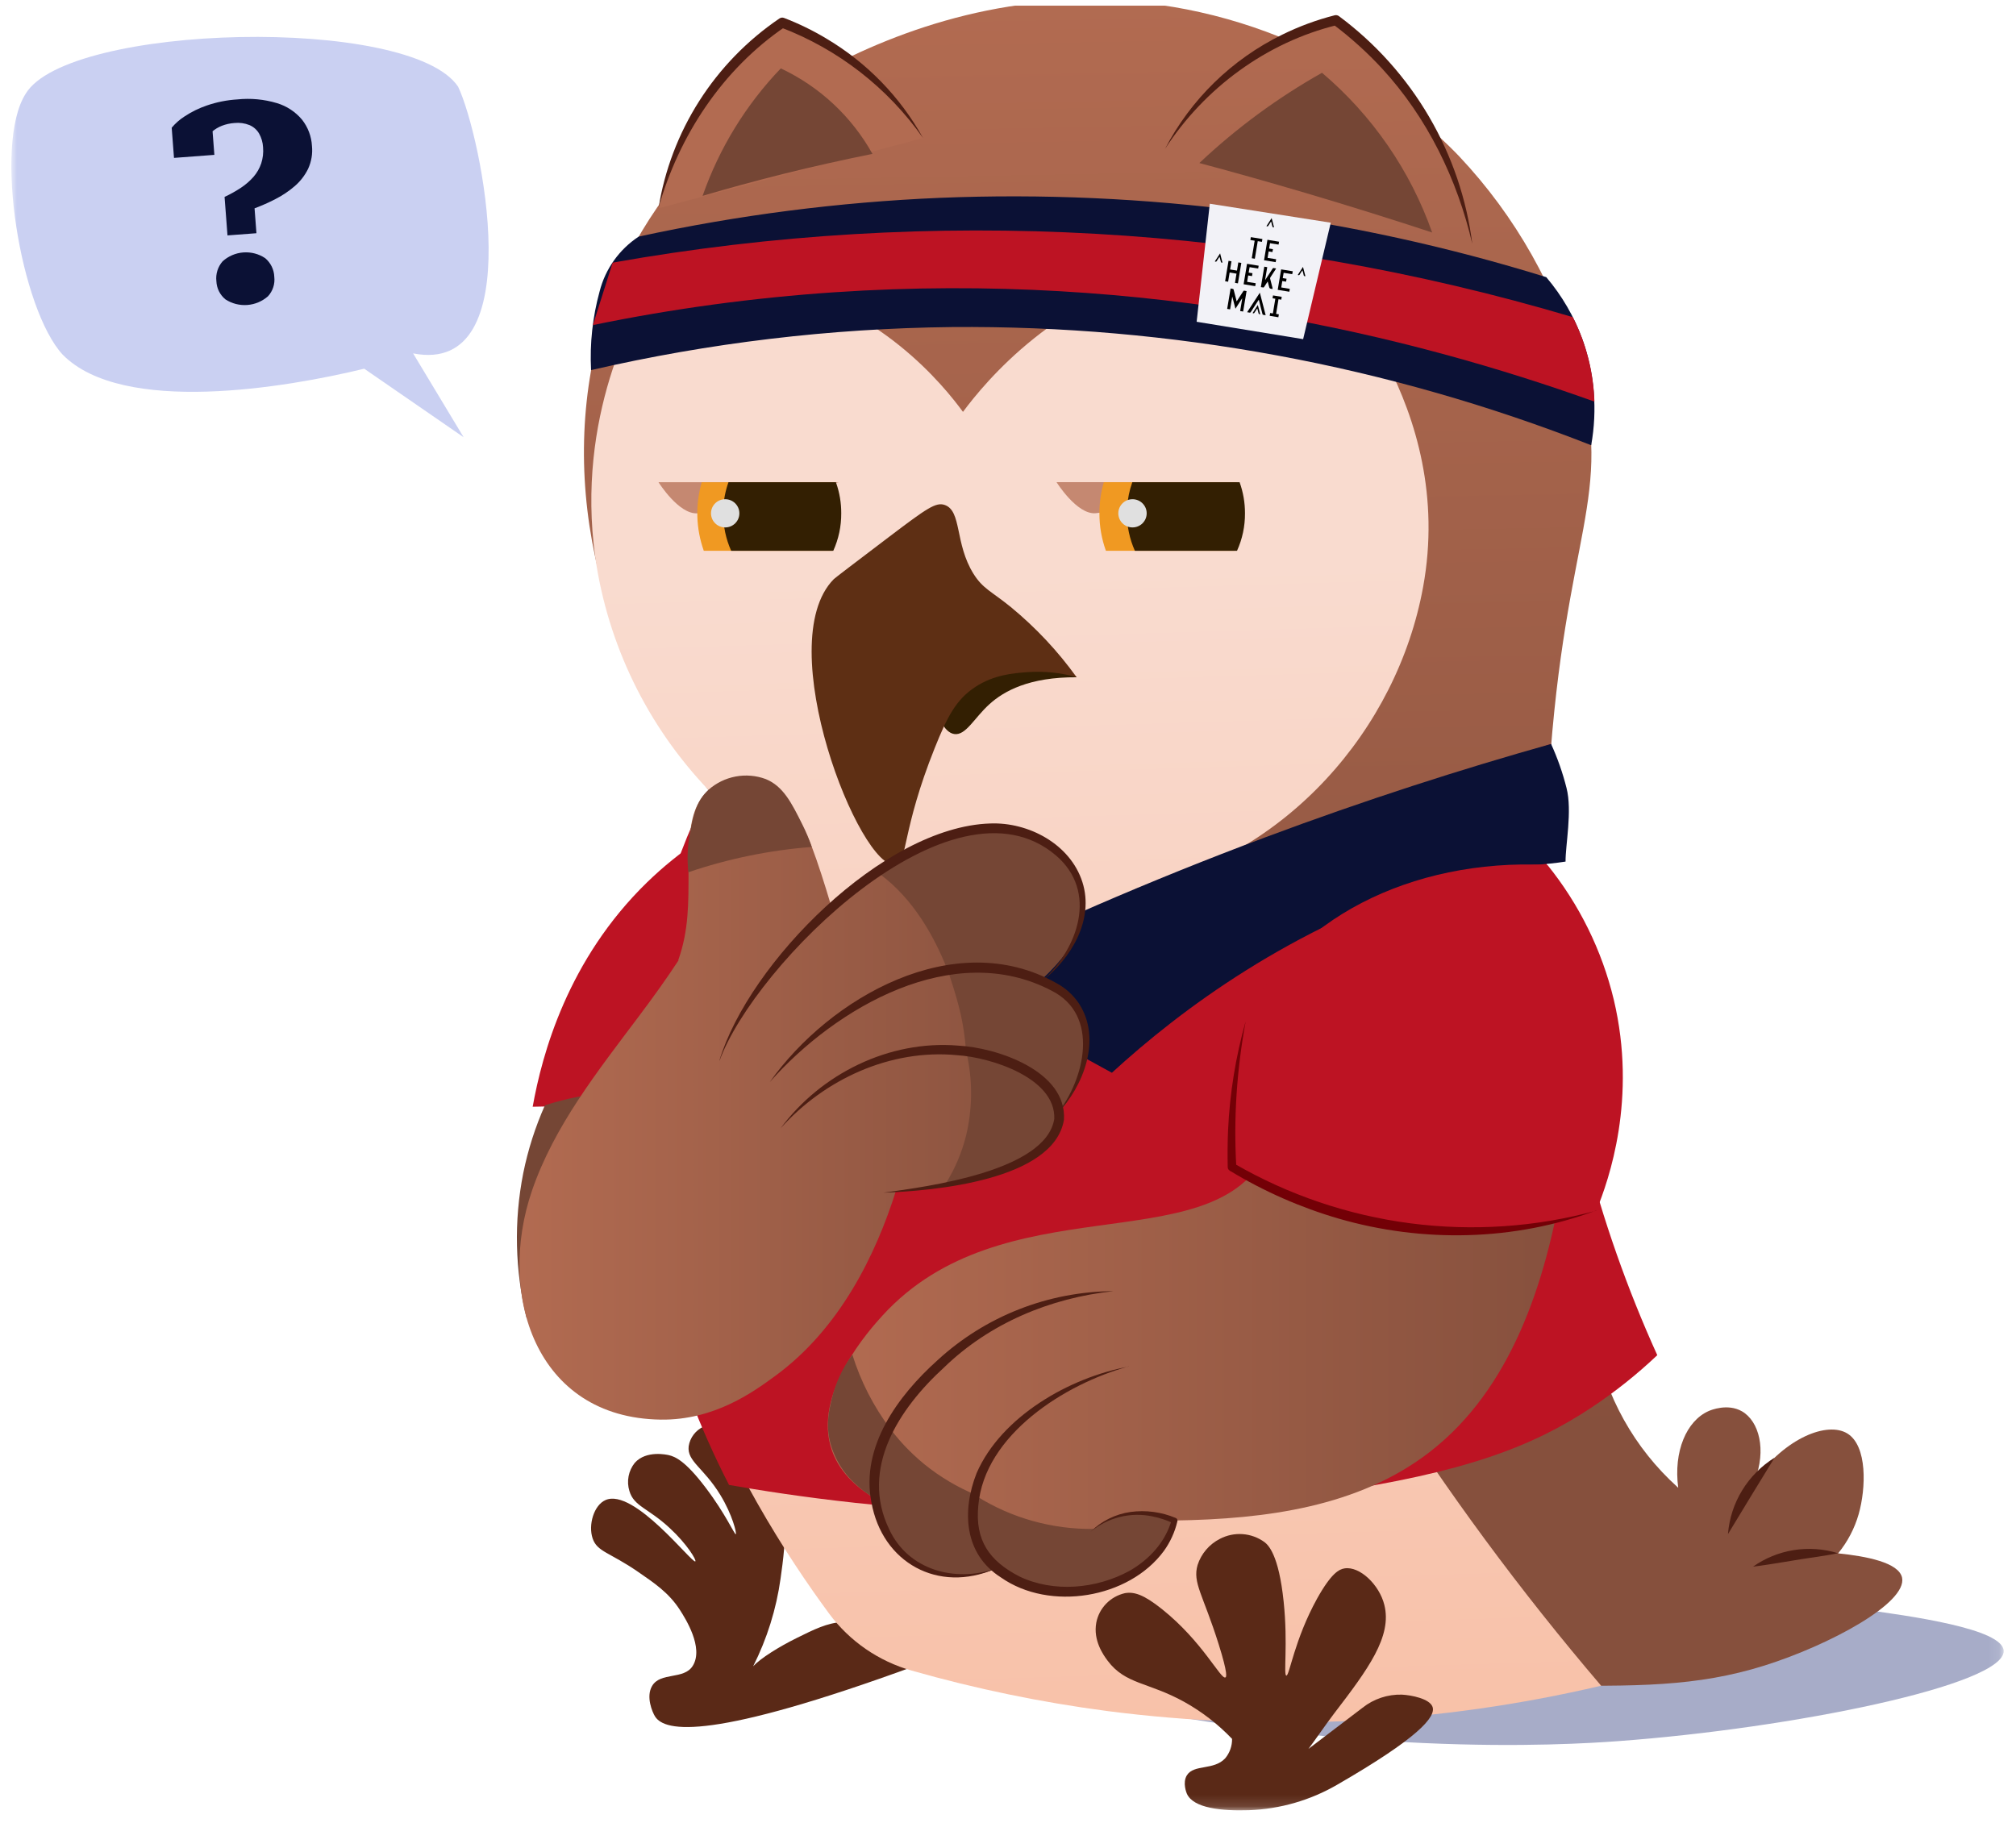
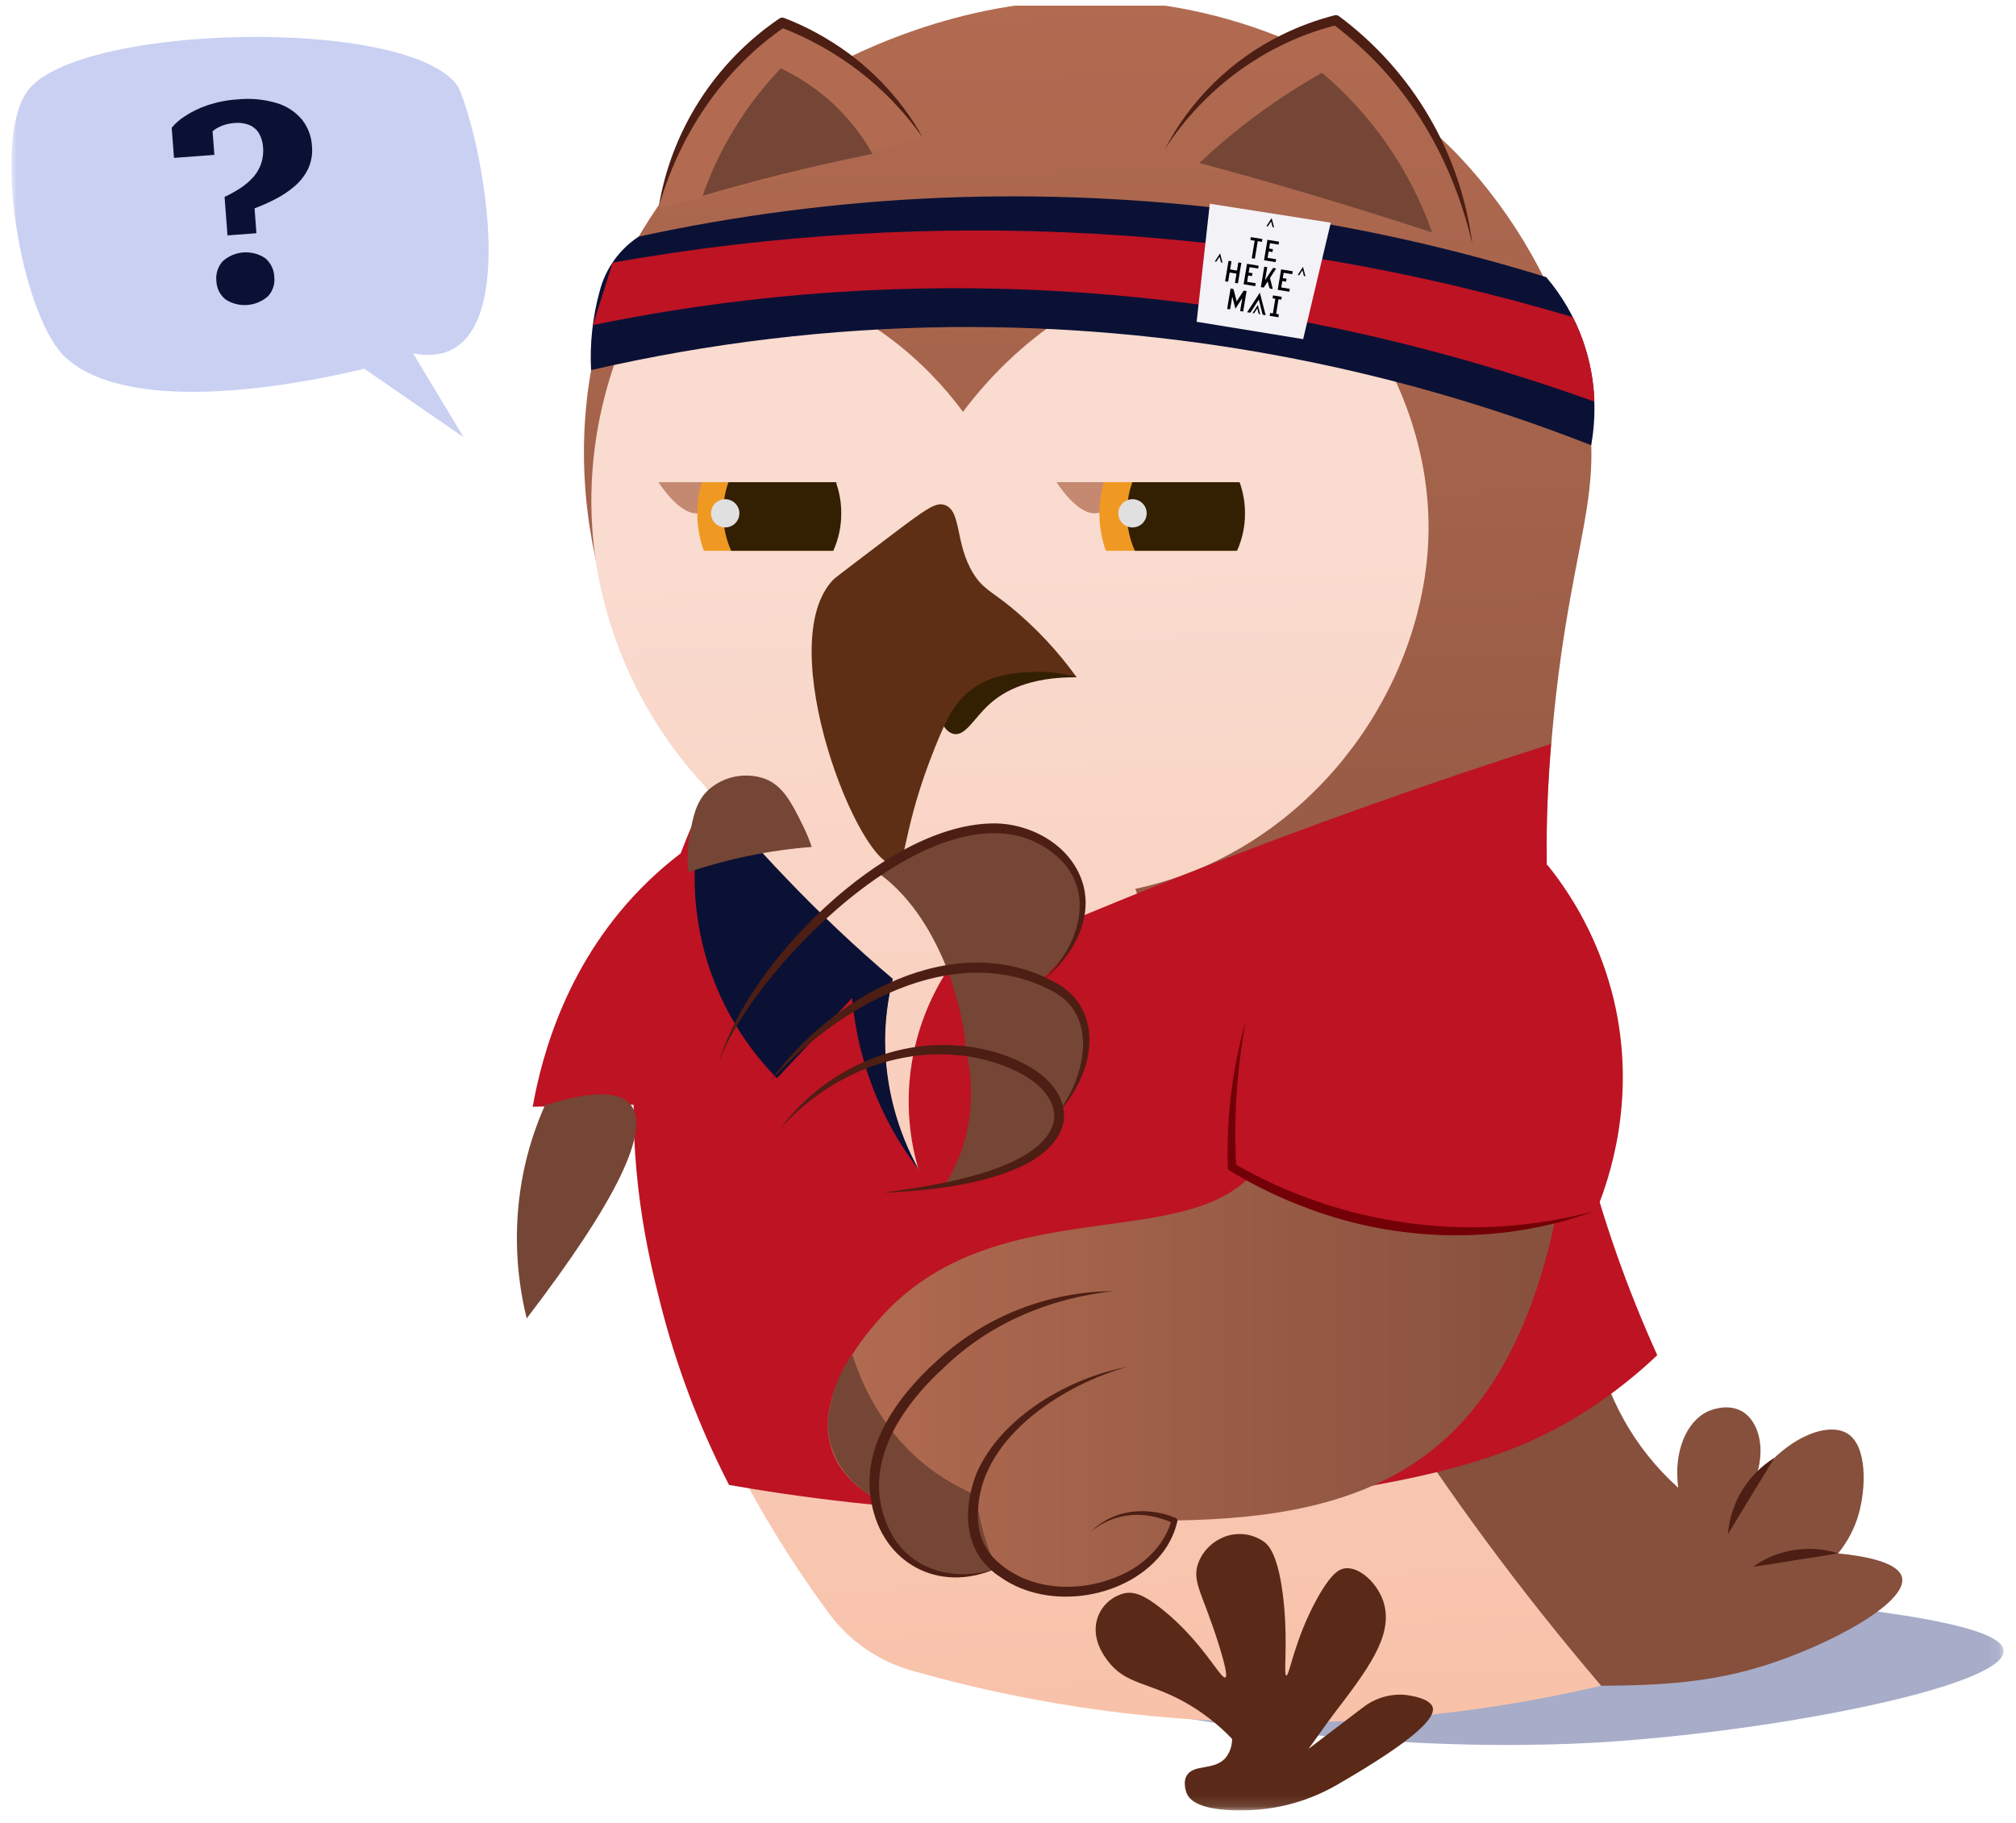
<svg xmlns="http://www.w3.org/2000/svg" width="178" height="161" viewBox="0 0 178 161" fill="none">
  <g id="Clip path group" clip-path="url(#clip0_267_2368)">
    <g id="Clip path group_2">
      <mask id="mask0_267_2368" style="mask-type:luminance" maskUnits="userSpaceOnUse" x="1" y="0" width="176" height="160">
        <g id="clip0_3535_1705">
          <path id="Vector" d="M176.911 0H1V159.871H176.911V0Z" fill="white" />
        </g>
      </mask>
      <g mask="url(#mask0_267_2368)">
        <g id="Group">
-           <path id="Vector_2" d="M74.365 143.239C73.04 143.308 71.857 143.898 70.375 144.632C68.756 145.432 67.156 146.436 66.499 147.143C67.726 144.709 68.543 142.092 68.919 139.396C69.349 136.34 70.084 131.074 66.923 127.898C65.879 126.851 63.701 125.314 62.133 125.976C61.783 126.133 61.478 126.374 61.246 126.679C61.014 126.983 60.862 127.34 60.805 127.717C60.651 129.056 62.133 129.6 63.61 132.03C64.684 133.799 65.065 135.432 64.962 135.48C64.859 135.528 64.055 133.675 62.306 131.374C60.491 128.968 59.583 128.629 59.075 128.505C58.893 128.46 57.057 128.045 56.049 129.176C55.772 129.52 55.584 129.926 55.501 130.359C55.417 130.792 55.441 131.239 55.571 131.66C55.971 133.032 57.226 133.164 59.135 134.941C60.648 136.334 61.51 137.771 61.395 137.88C61.135 138.123 55.971 131.359 53.462 132.466C52.434 132.917 51.923 134.659 52.325 135.853C52.727 137.047 53.838 137.077 56.343 138.809C57.747 139.777 59.066 140.65 60.049 142.196C60.494 142.893 62.167 145.504 61.165 147.107C60.382 148.361 58.309 147.621 57.571 148.89C57.017 149.844 57.601 151.194 57.831 151.567C58.712 152.984 62.893 153.672 80.873 147.089C80.313 146.313 77.724 143.062 74.365 143.239Z" fill="#5A2917" />
          <path id="Vector_3" d="M176.912 145.777C176.828 143.829 168.798 142.71 163.988 142.063C149.829 140.165 123.886 138.809 80.504 146.108C83.399 146.989 87.635 148.213 92.805 149.398C118.473 155.326 138.29 154.09 142.84 153.756C158.282 152.626 177.046 148.785 176.912 145.777Z" fill="#A7ACC8" />
          <path id="Vector_4" d="M155.798 147.077C149.799 148.959 144.504 148.932 135.854 148.821C130.965 148.758 127.32 148.469 126.745 148.421C102.696 146.466 90.67 145.492 86.549 144.105C63.404 136.313 62.593 78.003 62.545 69.753C52.443 57.362 49 41.365 53.502 27.435C53.91 26.131 54.397 24.854 54.96 23.609C56.371 20.669 58.143 17.913 60.234 15.405C63.099 12.045 81.92 -4.274 105.918 1.068C119.29 4.045 127.305 12.196 128.86 13.829C133.823 19.105 137.427 25.498 139.364 32.46C142.577 44.051 138.175 46.827 136.765 68.43C135.606 86.153 138.862 107.48 140.813 118.214C141.727 123.271 144.299 127.885 148.129 131.335L148.177 131.38C147.75 128.189 148.897 125.462 150.879 124.598C151.045 124.526 152.537 123.904 153.804 124.629C155.317 125.504 155.986 128.027 154.93 130.737C157.677 126.926 161.347 125.522 163.099 126.58C164.896 127.669 164.756 131.435 164.109 133.708C163.747 134.974 163.129 136.152 162.294 137.173C164.778 137.426 167.652 137.976 167.942 139.32C168.402 141.558 161.546 145.266 155.798 147.077Z" fill="url(#paint0_linear_267_2368)" />
          <path id="Vector_5" d="M97.773 151.098C91.936 150.331 86.164 149.138 80.504 147.528C77.576 146.7 75.007 144.928 73.204 142.49C65.819 132.469 51.895 109.6 58.055 83.624C59.011 79.594 60.043 74.514 62.551 69.753C57.147 64.093 53.651 56.899 52.552 49.173C50.849 36.818 55.998 27.579 57.611 24.92C60.882 24.303 64.241 24.303 67.513 24.92C77.594 26.842 83.384 34.138 85.024 36.37C86.942 33.795 93.356 25.897 104.508 23.561C108.383 22.76 112.377 22.701 116.274 23.389C117.305 24.412 128.563 35.901 125.653 51.828C123.356 64.433 113.514 75.678 100.239 78.49C102.093 83.672 103.839 87.961 106.275 93.407C115.265 113.454 127.082 132.126 141.37 148.86C127.093 152.217 112.322 152.975 97.773 151.098Z" fill="url(#paint1_linear_267_2368)" />
          <path id="Vector_6" d="M74.062 42.583L73.823 42.64L73.699 42.67C72.284 43.013 67.043 44.27 63.87 44.929C63.111 45.101 62.343 45.234 61.57 45.329C59.925 45.437 58.143 42.583 58.143 42.583H74.062Z" fill="#C58871" />
          <path id="Vector_7" d="M109.205 42.583H109.181C108.778 42.679 103.13 44.051 99.518 44.818C98.48 45.037 97.606 45.206 97.073 45.281C96.925 45.302 96.804 45.317 96.71 45.323C95.064 45.431 93.285 42.577 93.285 42.577L109.205 42.583Z" fill="#C58871" />
          <path id="Vector_8" d="M62.548 69.753C62.533 70.992 62.596 76.406 66.784 81.031C71.479 86.198 77.742 86.424 78.807 86.445C77.394 92.161 78.22 98.197 81.118 103.329C80.264 100.466 80.024 97.456 80.412 94.495C80.8 91.533 81.809 88.686 83.372 86.135C90.04 83.162 97.005 80.234 104.269 77.353C115.566 72.893 126.487 69.037 136.943 65.696C136.47 71.272 136.433 76.876 136.834 82.457C137.782 95.319 140.996 107.916 146.328 119.672C144.53 121.375 142.588 122.921 140.522 124.292C135.279 127.765 129.328 130.03 117.166 131.84C103.381 133.913 89.384 134.206 75.524 132.713C70.844 132.204 66.992 131.591 64.369 131.131C61.736 126.009 59.696 120.607 58.288 115.028C57.238 110.86 55.371 103.185 56.11 93.185C56.728 85.037 58.914 77.082 62.548 69.753Z" fill="#BD1323" />
          <path id="Vector_9" d="M61.74 74.186C60.096 75.287 58.556 76.533 57.138 77.91C50.128 84.725 47.862 93.083 47.033 97.732L59.486 97.486C60.236 89.718 60.987 81.952 61.74 74.186Z" fill="#BD1323" />
          <path id="Vector_10" d="M62.548 69.753C61.132 74.144 60.947 78.835 62.013 83.322C63.079 87.808 65.356 91.921 68.599 95.218L75.236 88.126C75.563 91.892 76.619 95.559 78.347 98.926C79.143 100.475 80.08 101.949 81.145 103.329C79.187 99.819 78.156 95.873 78.147 91.859C78.158 90.033 78.388 88.216 78.834 86.445C75.555 83.659 72.424 80.704 69.455 77.594C66.865 74.908 64.581 72.262 62.548 69.753Z" fill="#0B1135" />
          <path id="Vector_11" d="M87.341 62.202C86.019 63.404 85.272 64.965 84.261 64.821C83.302 64.683 82.73 63.098 82.4 61.813C82.703 61.212 84.043 58.872 86.899 57.922C89.655 57.002 92.781 57.741 95.068 59.807C90.875 59.783 88.633 61.023 87.341 62.202Z" fill="#331F02" />
          <path id="Vector_12" d="M74.061 45.329C74.066 46.457 73.873 47.577 73.489 48.638H62.14C61.447 46.69 61.382 44.575 61.956 42.589H73.673C73.673 42.619 73.691 42.647 73.697 42.677C73.94 43.54 74.062 44.433 74.061 45.329Z" fill="#F09922" />
          <path id="Vector_13" d="M74.276 45.329C74.284 46.469 74.044 47.597 73.574 48.637H64.558C64.091 47.597 63.852 46.469 63.859 45.329C63.859 45.194 63.859 45.061 63.859 44.929C63.895 44.129 64.05 43.338 64.319 42.583H73.807L73.825 42.64C74.129 43.505 74.281 44.414 74.276 45.329Z" fill="#331F02" />
          <path id="Vector_14" d="M109.564 45.329C109.57 46.457 109.377 47.576 108.996 48.638H97.644C97.262 47.576 97.068 46.457 97.072 45.329V45.287C97.074 44.371 97.204 43.461 97.46 42.581H109.177C109.435 43.474 109.566 44.4 109.564 45.329Z" fill="#F09922" />
          <path id="Vector_15" d="M109.924 45.329C109.932 46.469 109.692 47.597 109.222 48.637H100.203C99.735 47.597 99.497 46.469 99.504 45.329C99.504 45.158 99.504 44.989 99.519 44.824C99.563 44.059 99.717 43.305 99.976 42.583H109.449C109.766 43.464 109.927 44.393 109.924 45.329Z" fill="#331F02" />
          <path id="Vector_16" d="M58.143 18.391C59.139 13.792 61.315 9.527 64.46 6.012C65.834 4.499 67.381 3.152 69.07 1.997C74.219 3.958 78.583 7.537 81.499 12.189" fill="#B26B51" />
          <path id="Vector_17" d="M129.999 21.555C129.055 16.1 126.705 10.981 123.179 6.698C121.638 4.854 119.884 3.197 117.954 1.759C114.799 2.554 111.837 3.971 109.244 5.926C106.65 7.881 104.478 10.334 102.857 13.14" fill="url(#paint2_linear_267_2368)" />
          <path id="Vector_18" d="M77.032 13.588C75.197 10.291 72.366 7.65 68.939 6.039C65.855 9.258 63.501 13.097 62.035 17.296C64.294 16.628 66.652 15.987 69.109 15.371C71.838 14.692 74.485 14.102 77.032 13.588Z" fill="#754635" />
          <path id="Vector_19" d="M105.896 14.397C109.166 11.312 112.803 8.636 116.725 6.427C121.165 10.191 124.522 15.058 126.451 20.532C122.845 19.345 119.125 18.182 115.29 17.044C112.108 16.103 108.976 15.221 105.896 14.397Z" fill="#754635" />
          <path id="Vector_20" d="M64.03 46.575C64.722 46.575 65.282 46.017 65.282 45.329C65.282 44.642 64.722 44.084 64.03 44.084C63.338 44.084 62.777 44.642 62.777 45.329C62.777 46.017 63.338 46.575 64.03 46.575Z" fill="#E0E0E0" />
          <path id="Vector_21" d="M99.993 46.575C100.685 46.575 101.245 46.017 101.245 45.329C101.245 44.642 100.685 44.084 99.993 44.084C99.301 44.084 98.74 44.642 98.74 45.329C98.74 46.017 99.301 46.575 99.993 46.575Z" fill="#E0E0E0" />
          <path id="Vector_22" d="M136.525 24.475C119.212 19.103 101.097 16.733 82.975 17.471C74.032 17.851 65.139 18.996 56.393 20.893C54.675 22.024 53.444 23.752 52.941 25.738C52.32 27.999 52.066 30.343 52.188 32.683C62.635 30.273 73.315 28.998 84.04 28.881C103.357 28.715 122.525 32.259 140.491 39.317C141.054 36.196 140.79 32.983 139.726 29.994C138.999 27.979 137.915 26.11 136.525 24.475Z" fill="#0B1135" />
          <path id="Vector_23" d="M52.348 28.707C59.377 27.261 66.497 26.293 73.659 25.81C101.336 23.943 124.592 29.66 140.778 35.465C140.697 32.87 140.047 30.324 138.872 28.006C111.381 19.822 82.34 18.174 54.09 23.194L52.348 28.707Z" fill="#BD1323" />
-           <path id="Vector_24" d="M136.95 65.696C129.02 67.925 120.558 70.638 111.687 73.952C101.295 77.841 91.85 81.991 83.384 86.135C81.821 88.686 80.813 91.534 80.424 94.495C80.036 97.457 80.277 100.466 81.13 103.329C81.903 99.236 83.197 95.257 84.982 91.489C85.499 90.397 86.038 89.368 86.588 88.397L98.173 94.731C104.269 89.146 113.923 81.928 127.32 77.612C131.471 76.274 134.635 76.644 138.229 76.084C138.211 74.659 138.835 71.612 138.314 69.585C137.979 68.251 137.522 66.949 136.95 65.696Z" fill="#0B1135" />
          <path id="Vector_25" d="M115.059 29.949L105.656 28.415L106.818 17.991L117.498 19.666L115.059 29.949Z" fill="#F2F2F7" />
          <path id="Vector_26" d="M108.796 26.204L108.612 27.32L108.352 27.278L108.654 25.474C108.732 25.483 108.808 25.497 108.884 25.516C108.884 25.516 108.914 25.555 108.923 25.579C109.002 25.88 109.084 26.198 109.162 26.505C109.162 26.535 109.162 26.565 109.19 26.608L109.235 26.547L109.77 25.723C109.779 25.702 109.795 25.684 109.816 25.675C109.837 25.665 109.861 25.664 109.882 25.672C109.94 25.687 110 25.693 110.064 25.705L109.761 27.51L109.498 27.468L109.68 26.361H109.662L109.081 27.263L108.814 26.232L108.796 26.204Z" fill="black" />
          <path id="Vector_27" d="M109.301 25.023L109.041 24.98L109.174 24.165L108.569 24.066L108.436 24.878L108.17 24.836L108.472 23.032L108.73 23.074L108.612 23.795L109.217 23.895L109.335 23.173L109.601 23.215L109.301 25.023Z" fill="black" />
          <path id="Vector_28" d="M112.361 25.518H112.337C112.095 25.485 112.095 25.485 112.034 25.254L111.934 24.875V24.851L111.883 24.926C111.792 25.064 111.698 25.203 111.611 25.344C111.604 25.361 111.591 25.374 111.575 25.382C111.559 25.39 111.54 25.391 111.523 25.386C111.458 25.372 111.392 25.361 111.326 25.353L111.629 23.549L111.889 23.591L111.704 24.703H111.723L111.762 24.643C111.965 24.343 112.167 24.027 112.367 23.717C112.374 23.698 112.389 23.683 112.407 23.674C112.426 23.666 112.447 23.665 112.467 23.672C112.53 23.687 112.597 23.693 112.676 23.708C112.654 23.738 112.642 23.762 112.627 23.786C112.473 24.024 112.325 24.258 112.164 24.499C112.145 24.533 112.138 24.572 112.146 24.61C112.213 24.884 112.285 25.155 112.355 25.425C112.349 25.458 112.355 25.485 112.361 25.518Z" fill="black" />
          <path id="Vector_29" d="M110.247 24.072L110.586 24.126L110.544 24.382L110.205 24.325L110.111 24.89L110.871 25.013L110.828 25.269L109.803 25.101L110.105 23.296L111.131 23.465L111.089 23.714L110.332 23.591L110.247 24.072Z" fill="black" />
          <path id="Vector_30" d="M114.094 24.213L113.338 24.09L113.259 24.559L113.595 24.613L113.553 24.872L113.217 24.818L113.126 25.383L113.882 25.507L113.84 25.762L112.814 25.594L113.117 23.789L114.143 23.955L114.094 24.213Z" fill="black" />
          <path id="Vector_31" d="M111.907 21.176L112.933 21.344L112.89 21.6L112.134 21.477L112.055 21.949L112.391 22.003L112.349 22.259L112.013 22.202L111.919 22.77L112.675 22.893L112.633 23.149L111.607 22.983L111.907 21.176Z" fill="black" />
          <path id="Vector_32" d="M110.113 27.57L111.236 25.847L111.75 27.838C111.667 27.827 111.586 27.812 111.505 27.793C111.487 27.793 111.472 27.753 111.466 27.726C111.36 27.332 111.257 26.935 111.163 26.538C111.159 26.515 111.152 26.492 111.145 26.469L111.094 26.538C110.876 26.875 110.655 27.212 110.437 27.552C110.427 27.574 110.409 27.592 110.386 27.601C110.364 27.611 110.339 27.611 110.316 27.603C110.249 27.588 110.189 27.582 110.113 27.57Z" fill="black" />
          <path id="Vector_33" d="M112.603 26.379L112.358 26.34L112.4 26.087L113.168 26.213L113.129 26.463L112.884 26.424L112.672 27.72L112.914 27.759L112.872 28.015L112.104 27.889L112.146 27.639L112.388 27.678L112.603 26.379Z" fill="black" />
          <path id="Vector_34" d="M110.779 21.254L110.4 21.194L110.443 20.941L111.462 21.107L111.42 21.356L111.051 21.296L110.794 22.848L110.524 22.803L110.779 21.254Z" fill="black" />
          <path id="Vector_35" d="M111.269 27.75C111.179 27.75 111.136 27.732 111.118 27.648C111.091 27.516 111.051 27.384 111.012 27.236C110.995 27.254 110.98 27.273 110.967 27.293C110.9 27.395 110.831 27.492 110.773 27.594C110.716 27.696 110.676 27.675 110.598 27.642L111.058 26.932L111.269 27.75Z" fill="black" />
          <path id="Vector_36" d="M107.728 22.376L107.936 23.191C107.818 23.191 107.815 23.191 107.788 23.092C107.761 22.992 107.719 22.827 107.679 22.674L107.57 22.833C107.521 22.9 107.477 22.971 107.437 23.044C107.395 23.125 107.34 23.116 107.262 23.086L107.728 22.376Z" fill="black" />
          <path id="Vector_37" d="M115.258 24.388C115.24 24.393 115.222 24.395 115.203 24.392C115.185 24.39 115.168 24.383 115.153 24.372C115.138 24.362 115.126 24.348 115.117 24.332C115.109 24.316 115.104 24.298 115.103 24.28C115.079 24.147 115.04 24.018 115 23.871C114.981 23.892 114.964 23.915 114.949 23.94C114.885 24.036 114.819 24.126 114.764 24.226C114.759 24.243 114.749 24.259 114.736 24.271C114.723 24.284 114.707 24.293 114.689 24.298C114.671 24.303 114.653 24.304 114.635 24.3C114.617 24.296 114.6 24.288 114.586 24.277L115.046 23.57L115.258 24.388Z" fill="black" />
          <path id="Vector_38" d="M112.23 19.555L111.997 19.913C111.939 20.003 111.939 20.003 111.818 19.97L112.278 19.26L112.487 20.066C112.39 20.09 112.366 20.066 112.342 19.988C112.308 19.85 112.272 19.711 112.23 19.555Z" fill="black" />
          <path id="Vector_39" d="M40.449 7.657C36.214 1.317 5.975 2.096 2.265 8.28C-0.624 12.815 1.857 27.35 5.536 31.32C10.839 36.698 25.295 34.228 32.16 32.559L40.934 38.61L36.474 31.206C46.882 33.242 42.522 12.015 40.449 7.657Z" fill="#CAD0F2" />
          <path id="Vector_40" d="M21.275 16.58C21.686 16.309 22.06 15.984 22.385 15.615C22.685 15.268 22.915 14.867 23.063 14.433C23.214 13.97 23.27 13.48 23.226 12.995C23.204 12.573 23.084 12.161 22.875 11.792C22.682 11.459 22.384 11.197 22.028 11.046C21.604 10.876 21.145 10.813 20.691 10.863C20.317 10.889 19.949 10.97 19.599 11.104C19.274 11.23 18.974 11.411 18.712 11.639C18.454 11.866 18.228 12.127 18.04 12.415C17.983 12.268 17.958 12.11 17.968 11.952C17.982 11.823 18.023 11.7 18.09 11.588C18.156 11.477 18.245 11.382 18.352 11.308C18.47 11.232 18.598 11.173 18.733 11.134L18.927 13.675L15.363 13.943L15.16 11.278C15.489 10.886 15.877 10.546 16.31 10.271C16.918 9.87 17.575 9.549 18.264 9.314C19.133 9.016 20.037 8.836 20.954 8.779C22.13 8.656 23.319 8.767 24.451 9.107C25.316 9.366 26.085 9.873 26.663 10.562C27.189 11.227 27.497 12.037 27.543 12.881C27.614 13.575 27.497 14.274 27.204 14.908C26.916 15.497 26.51 16.021 26.009 16.448C25.492 16.892 24.924 17.273 24.315 17.582C23.719 17.89 23.105 18.163 22.476 18.397L22.642 20.595L20.086 20.788L19.828 17.389C20.33 17.155 20.813 16.885 21.275 16.58ZM23.668 26.156C23.877 25.926 24.034 25.655 24.129 25.36C24.224 25.064 24.254 24.753 24.218 24.445C24.207 24.13 24.13 23.82 23.991 23.536C23.852 23.253 23.656 23.001 23.414 22.797C22.846 22.418 22.166 22.241 21.484 22.292C20.802 22.343 20.157 22.62 19.653 23.079C19.444 23.317 19.288 23.596 19.194 23.897C19.099 24.199 19.069 24.516 19.105 24.83C19.117 25.139 19.194 25.443 19.332 25.72C19.471 25.997 19.666 26.242 19.907 26.439C20.478 26.81 21.156 26.983 21.836 26.932C22.516 26.881 23.16 26.608 23.668 26.156Z" fill="#0B1135" />
          <path id="Vector_41" d="M83.417 44.593C82.634 44.322 81.847 44.872 78.522 47.392C75.351 49.799 73.766 51.002 73.618 51.143C68.009 56.818 75.929 76.878 79.097 76.379C80.104 76.223 79.629 73.296 82.528 66.06C83.62 63.335 84.403 61.769 86.137 60.647C87.762 59.582 89.501 59.444 90.693 59.356C92.162 59.248 93.639 59.397 95.056 59.799C93.4 57.498 91.452 55.42 89.259 53.615C87.562 52.229 86.784 52 85.956 50.674C84.285 47.994 84.933 45.125 83.417 44.593Z" fill="#5E2F14" />
          <path id="Vector_42" d="M48.114 97.603C47.26 99.522 46.619 101.528 46.202 103.585C45.36 107.835 45.463 112.217 46.504 116.424C54.457 106.03 57.508 99.73 55.656 97.525C54.624 96.322 52.11 96.348 48.114 97.603Z" fill="#754635" />
-           <path id="Vector_43" d="M93.81 87.6C93.173 87.224 92.51 86.894 91.826 86.613C92.691 85.841 93.474 84.981 94.161 84.048C94.823 83.157 95.265 82.124 95.452 81.032C95.639 79.941 95.566 78.821 95.238 77.762C94.167 74.523 90.464 72.836 87.07 73.221C83.802 73.591 80.665 75.326 77.751 77.077C76.825 77.636 75.936 78.195 75.043 78.716C74.455 79.066 73.889 79.45 73.346 79.868C72.841 78.147 72.187 76.117 71.682 74.791C71.531 74.359 71.345 73.941 71.126 73.54C70.375 72.337 68.757 69.158 67.456 68.839C65.622 68.388 63.474 68.704 62.222 70.108C61.133 71.332 60.927 73.083 60.845 74.713C60.806 75.507 60.797 76.274 60.791 77.025C60.791 79.687 60.827 82.138 59.883 84.8H59.913C58.806 86.496 57.611 88.141 56.404 89.75C52.773 94.589 48.931 99.428 46.973 105.137C43.851 114.237 47.231 125.2 58.331 125.362C63.078 125.431 66.542 122.896 68.421 121.522C74.169 117.329 77.337 110.758 79.097 105.185C80.138 105.065 81.654 104.884 83.481 104.568C87.659 103.877 88.927 103.365 89.904 102.851C92.627 101.407 93.072 99.934 93.166 99.57C93.254 99.212 93.287 98.843 93.266 98.475C94.096 97.59 94.752 96.559 95.202 95.434C96.197 92.884 96.318 89.08 93.81 87.6Z" fill="url(#paint3_linear_267_2368)" />
          <path id="Vector_44" d="M92.151 86.313C92.888 85.634 93.56 84.889 94.16 84.087C94.505 83.615 96.36 80.635 95.431 77.832C94.239 74.244 89.268 73.444 88.542 73.32C82.821 72.397 78.398 76.587 77.738 77.23C80.661 79.401 82.485 82.731 83.568 85.426" fill="#754635" />
          <path id="Vector_45" d="M83.682 85.672C83.745 85.87 84.16 87.1 84.465 88.168C84.553 88.484 84.683 88.944 84.825 89.567L84.889 89.867C85.072 90.751 85.2 91.645 85.273 92.544C88.565 93.723 91.657 95.455 93.421 98.3C94.175 97.478 94.766 96.52 95.163 95.479C95.408 94.827 96.603 91.66 94.997 89.091C93.883 87.32 92.017 86.758 90.044 86.165C87.984 85.548 85.813 85.38 83.682 85.672Z" fill="#754635" />
          <path id="Vector_46" d="M85.329 92.887C85.36 93.029 85.402 93.233 85.447 93.489C85.883 95.733 85.833 98.044 85.302 100.268C84.924 101.79 84.305 103.244 83.469 104.574C84.491 104.382 88.037 103.672 90.657 102.337C91.486 101.956 92.203 101.372 92.742 100.641C93.193 100.059 93.468 99.361 93.534 98.629C93.592 97.001 92.106 95.796 91.232 95.086C89.542 93.761 87.479 92.993 85.329 92.887Z" fill="#754635" />
          <path id="Vector_47" d="M63.522 93.645C66.114 85.04 77.974 73.019 87.422 72.719C90.823 72.583 94.499 74.547 95.567 77.888C96.635 81.23 94.562 84.658 91.994 86.646C95.207 83.762 96.953 78.734 93.243 75.549C84.052 67.705 66.62 85.218 63.537 93.645H63.522Z" fill="#4D1E13" />
          <path id="Vector_48" d="M67.961 95.558C73.277 88.063 84.298 81.792 93.242 86.797C94.063 87.231 94.762 87.863 95.275 88.634C97.299 91.765 95.677 95.916 93.326 98.376C95.783 95.287 97.132 89.639 92.848 87.483C84.174 82.929 73.788 88.965 67.961 95.558Z" fill="#4D1E13" />
          <path id="Vector_49" d="M68.91 99.651C72.489 94.815 78.513 91.832 84.588 92.334C88.082 92.517 94.212 94.598 93.94 98.893C93.032 104.246 82.388 105.17 77.987 105.323C81.886 104.791 92.354 103.422 93.086 98.803C93.226 95.194 87.489 93.371 84.521 93.182C78.637 92.607 72.789 95.305 68.91 99.651Z" fill="#4D1E13" />
          <path id="Vector_50" d="M120.304 150.806L114.284 155.386C113.981 156.926 116.402 153.134 117.787 151.323C120.782 147.414 122.93 144.52 122.229 141.726C121.79 139.943 120.056 138.289 118.719 138.499C118.244 138.574 117.563 138.893 116.299 141.152C114.275 144.815 113.848 148.012 113.576 147.967C113.304 147.922 113.73 145.2 113.34 141.453C112.904 137.242 111.966 136.427 111.643 136.177C111.08 135.768 110.413 135.524 109.717 135.474C109.022 135.423 108.326 135.568 107.709 135.892C107.244 136.128 106.831 136.454 106.493 136.85C106.155 137.246 105.899 137.704 105.74 138.199C105.28 139.777 106.218 140.8 107.595 145.176C108.454 147.91 108.269 148.093 108.2 148.126C107.791 148.349 106.212 144.986 102.593 142.093C100.996 140.818 100.143 140.544 99.326 140.686C98.697 140.828 98.123 141.149 97.674 141.61C97.224 142.071 96.92 142.651 96.797 143.281C96.494 144.872 97.447 146.186 97.798 146.653C99.377 148.758 101.377 148.529 104.548 150.28C106.118 151.152 107.546 152.257 108.784 153.555C108.794 154.18 108.579 154.788 108.178 155.269C107.171 156.358 105.413 155.774 104.793 156.773C104.385 157.438 104.772 158.346 104.793 158.397C105.365 159.684 107.882 159.931 110.275 159.853C113.022 159.753 115.702 158.978 118.075 157.597C125.181 153.498 126.809 151.615 126.482 150.722C126.222 150.009 124.634 149.693 123.781 149.648C122.521 149.612 121.289 150.023 120.304 150.806Z" fill="#5A2917" />
          <path id="Vector_51" d="M116.289 89.66L111.953 92.388C113.466 97.47 112.58 100.439 111.651 102.126C106.626 111.383 88.561 104.514 77.914 116.177C76.892 117.299 71.658 123.034 73.464 128.114C74.223 130.246 75.978 131.582 77.291 132.346C77.409 133.088 77.942 136.436 80.952 138.189C84.056 139.994 87.405 138.722 87.868 138.538L87.931 138.391C88.247 138.654 88.58 138.897 88.927 139.119C92.993 141.825 99.891 140.559 102.638 136.583C103.12 135.877 103.478 135.095 103.697 134.27C111.808 134.147 119.956 133.067 126.233 128.222C133.422 122.658 136.462 113.317 137.945 104.382C137.969 104.24 137.99 104.102 138.015 103.967C140.026 91.87 126.712 83.106 116.289 89.66Z" fill="url(#paint4_linear_267_2368)" />
          <path id="Vector_52" d="M75.256 119.621C74.387 120.806 73.764 122.151 73.426 123.579C73.208 124.517 72.933 125.684 73.248 127.164C73.597 128.671 74.403 130.035 75.556 131.073C76.079 131.57 76.666 131.996 77.302 132.34C77.727 130.273 78.156 128.207 78.587 126.144C77.113 124.173 75.987 121.967 75.256 119.621Z" fill="#754635" />
          <path id="Vector_53" d="M81.629 129.314C80.933 128.749 80.334 128.15 80.27 128.087C79.679 127.498 79.13 126.868 78.628 126.201C78.042 127.275 77.638 128.438 77.433 129.642C77.253 130.699 77.225 131.777 77.351 132.842C77.451 133.561 77.661 134.261 77.974 134.917C78.256 135.497 78.616 136.036 79.042 136.52C81.084 138.848 84.076 139.122 84.264 139.137C85.505 139.228 86.75 139.022 87.895 138.535L86.796 137.239C87.174 137.684 87.591 138.094 88.043 138.463C87.017 136.535 86.454 134.174 86.152 132.003C84.523 131.327 82.999 130.421 81.629 129.314Z" fill="#754635" />
-           <path id="Vector_54" d="M96.584 135.014C92.934 135.066 89.347 134.069 86.255 132.141C85.915 133.333 85.947 134.598 86.345 135.772C86.743 136.946 87.489 137.972 88.484 138.716C89.335 139.351 90.317 139.792 91.359 140.009C91.936 140.147 97.8 141.447 101.645 137.555C102.561 136.618 103.268 135.499 103.717 134.271C102.36 133.617 100.824 133.423 99.346 133.72C98.337 133.934 97.392 134.377 96.584 135.014Z" fill="#754635" />
          <path id="Vector_55" d="M98.316 114.018C92.716 114.62 87.388 116.851 83.361 120.749C79.38 124.382 75.897 129.681 78.52 135.068C80.187 138.632 84.269 139.753 87.869 138.538C82.841 140.731 77.885 138.003 76.938 132.647C75.982 127.732 79.301 123.239 82.774 120.12C87.006 116.227 92.55 114.05 98.316 114.018Z" fill="#4D1E13" />
          <path id="Vector_56" d="M99.651 120.665C94.023 122.21 86.914 126.701 86.378 132.959C86.076 136.024 87.346 137.847 90.03 139.224C93.07 140.662 96.804 140.304 99.711 138.725C101.46 137.738 102.906 136.171 103.451 134.213L103.593 134.514C103.014 134.243 102.404 134.04 101.778 133.913C100.818 133.708 99.824 133.725 98.872 133.96C97.92 134.196 97.035 134.645 96.283 135.272C97.24 134.323 98.479 133.707 99.817 133.516C101.172 133.333 102.552 133.516 103.811 134.048C103.868 134.071 103.915 134.115 103.941 134.17C103.968 134.226 103.972 134.29 103.953 134.349C103.733 135.288 103.329 136.175 102.764 136.959C99.669 141.17 92.671 142.316 88.375 139.299C85.104 137.224 84.923 133.407 86.227 130.09C88.405 125.083 94.429 121.642 99.651 120.68V120.665Z" fill="#4D1E13" />
          <path id="Vector_57" d="M136.628 76.379C139.44 79.864 141.44 83.925 142.485 88.27C144.564 97.01 142.062 104.18 140.951 106.89C137.3 108.054 133.495 108.673 129.661 108.728C119.831 108.854 112.391 105.179 108.785 103.059C108.204 100.108 107.762 95.197 109.995 90.171C113.913 81.311 124.496 75.786 136.628 76.379Z" fill="#BD1323" />
          <path id="Vector_58" d="M140.941 106.89C133.705 109.597 125.605 109.756 118.199 107.612C114.819 106.627 111.584 105.203 108.578 103.377C108.526 103.346 108.481 103.302 108.45 103.25C108.419 103.197 108.402 103.138 108.4 103.077C108.376 101.988 108.385 100.896 108.43 99.807C108.578 96.551 109.1 93.322 109.985 90.183C109.594 92.308 109.326 94.453 109.183 96.607C109.042 98.754 109.034 100.908 109.159 103.056L108.975 102.755C113.759 105.522 119.049 107.314 124.538 108.028C130.026 108.741 135.602 108.362 140.941 106.911V106.89Z" fill="#730006" />
          <path id="Vector_59" d="M70.857 72.836C71.175 73.467 71.447 74.121 71.671 74.791C67.96 75.077 64.3 75.827 60.779 77.025C60.651 75.878 60.698 74.718 60.918 73.585C61.221 72.057 61.463 70.758 62.549 69.753C63.225 69.148 64.056 68.74 64.95 68.572C65.844 68.403 66.767 68.482 67.619 68.8C69.144 69.431 69.876 70.86 70.857 72.836Z" fill="#754635" />
          <path id="Vector_60" d="M152.568 135.471C152.676 134.105 153.104 132.784 153.818 131.612C154.532 130.441 155.512 129.452 156.68 128.725C155.288 131.002 153.942 133.182 152.568 135.471Z" fill="#4D1E13" />
          <path id="Vector_61" d="M154.76 138.361C155.834 137.599 157.072 137.093 158.376 136.884C159.679 136.676 161.014 136.769 162.275 137.158C161.624 137.302 160.995 137.387 160.372 137.486C158.611 137.729 156.527 138.135 154.76 138.349V138.361Z" fill="#4D1E13" />
          <path id="Vector_62" d="M58.141 18.391C58.68 15.022 59.905 11.797 61.742 8.915C63.578 6.033 65.987 3.554 68.821 1.63C68.88 1.59 68.948 1.565 69.019 1.557C69.091 1.549 69.163 1.559 69.229 1.585C70.526 2.082 71.776 2.692 72.966 3.407C76.543 5.531 79.487 8.562 81.497 12.189C78.382 7.749 73.996 4.341 68.909 2.409L69.323 2.361C63.78 6.135 59.944 11.985 58.129 18.391H58.141Z" fill="#4D1E13" />
          <path id="Vector_63" d="M129.999 21.555C128.673 15.841 126.023 10.388 122.021 6.045C120.698 4.614 119.246 3.305 117.685 2.135L118.063 2.21C111.813 3.738 106.334 7.786 102.857 13.161C105.133 8.78 108.761 5.24 113.21 3.062C114.69 2.332 116.243 1.758 117.842 1.35C117.907 1.334 117.975 1.332 118.04 1.345C118.106 1.358 118.167 1.386 118.221 1.425C121.447 3.823 124.154 6.844 126.177 10.306C128.201 13.769 129.501 17.602 129.999 21.576V21.555Z" fill="#4D1E13" />
        </g>
      </g>
    </g>
  </g>
  <defs>
    <linearGradient id="paint0_linear_267_2368" x1="108.054" y1="-0.86" x2="110.422" y2="127.074" gradientUnits="userSpaceOnUse">
      <stop stop-color="#B26B51" />
      <stop offset="1" stop-color="#86503D" />
    </linearGradient>
    <linearGradient id="paint1_linear_267_2368" x1="94.224" y1="13.146" x2="99.08" y2="173.863" gradientUnits="userSpaceOnUse">
      <stop offset="0.23" stop-color="#F9DBCF" />
      <stop offset="1" stop-color="#F8BCA1" />
    </linearGradient>
    <linearGradient id="paint2_linear_267_2368" x1="116.085" y1="-1.008" x2="118.452" y2="126.927" gradientUnits="userSpaceOnUse">
      <stop stop-color="#B26B51" />
      <stop offset="1" stop-color="#86503D" />
    </linearGradient>
    <linearGradient id="paint3_linear_267_2368" x1="45.854" y1="97.004" x2="95.858" y2="97.004" gradientUnits="userSpaceOnUse">
      <stop stop-color="#B26B51" />
      <stop offset="1" stop-color="#86503D" />
    </linearGradient>
    <linearGradient id="paint4_linear_267_2368" x1="73.101" y1="113.991" x2="138.229" y2="113.991" gradientUnits="userSpaceOnUse">
      <stop stop-color="#B26B51" />
      <stop offset="1" stop-color="#86503D" />
    </linearGradient>
    <clipPath id="clip0_267_2368">
      <rect width="176.08" height="160" fill="white" transform="translate(0.959 0.5)" />
    </clipPath>
  </defs>
</svg>